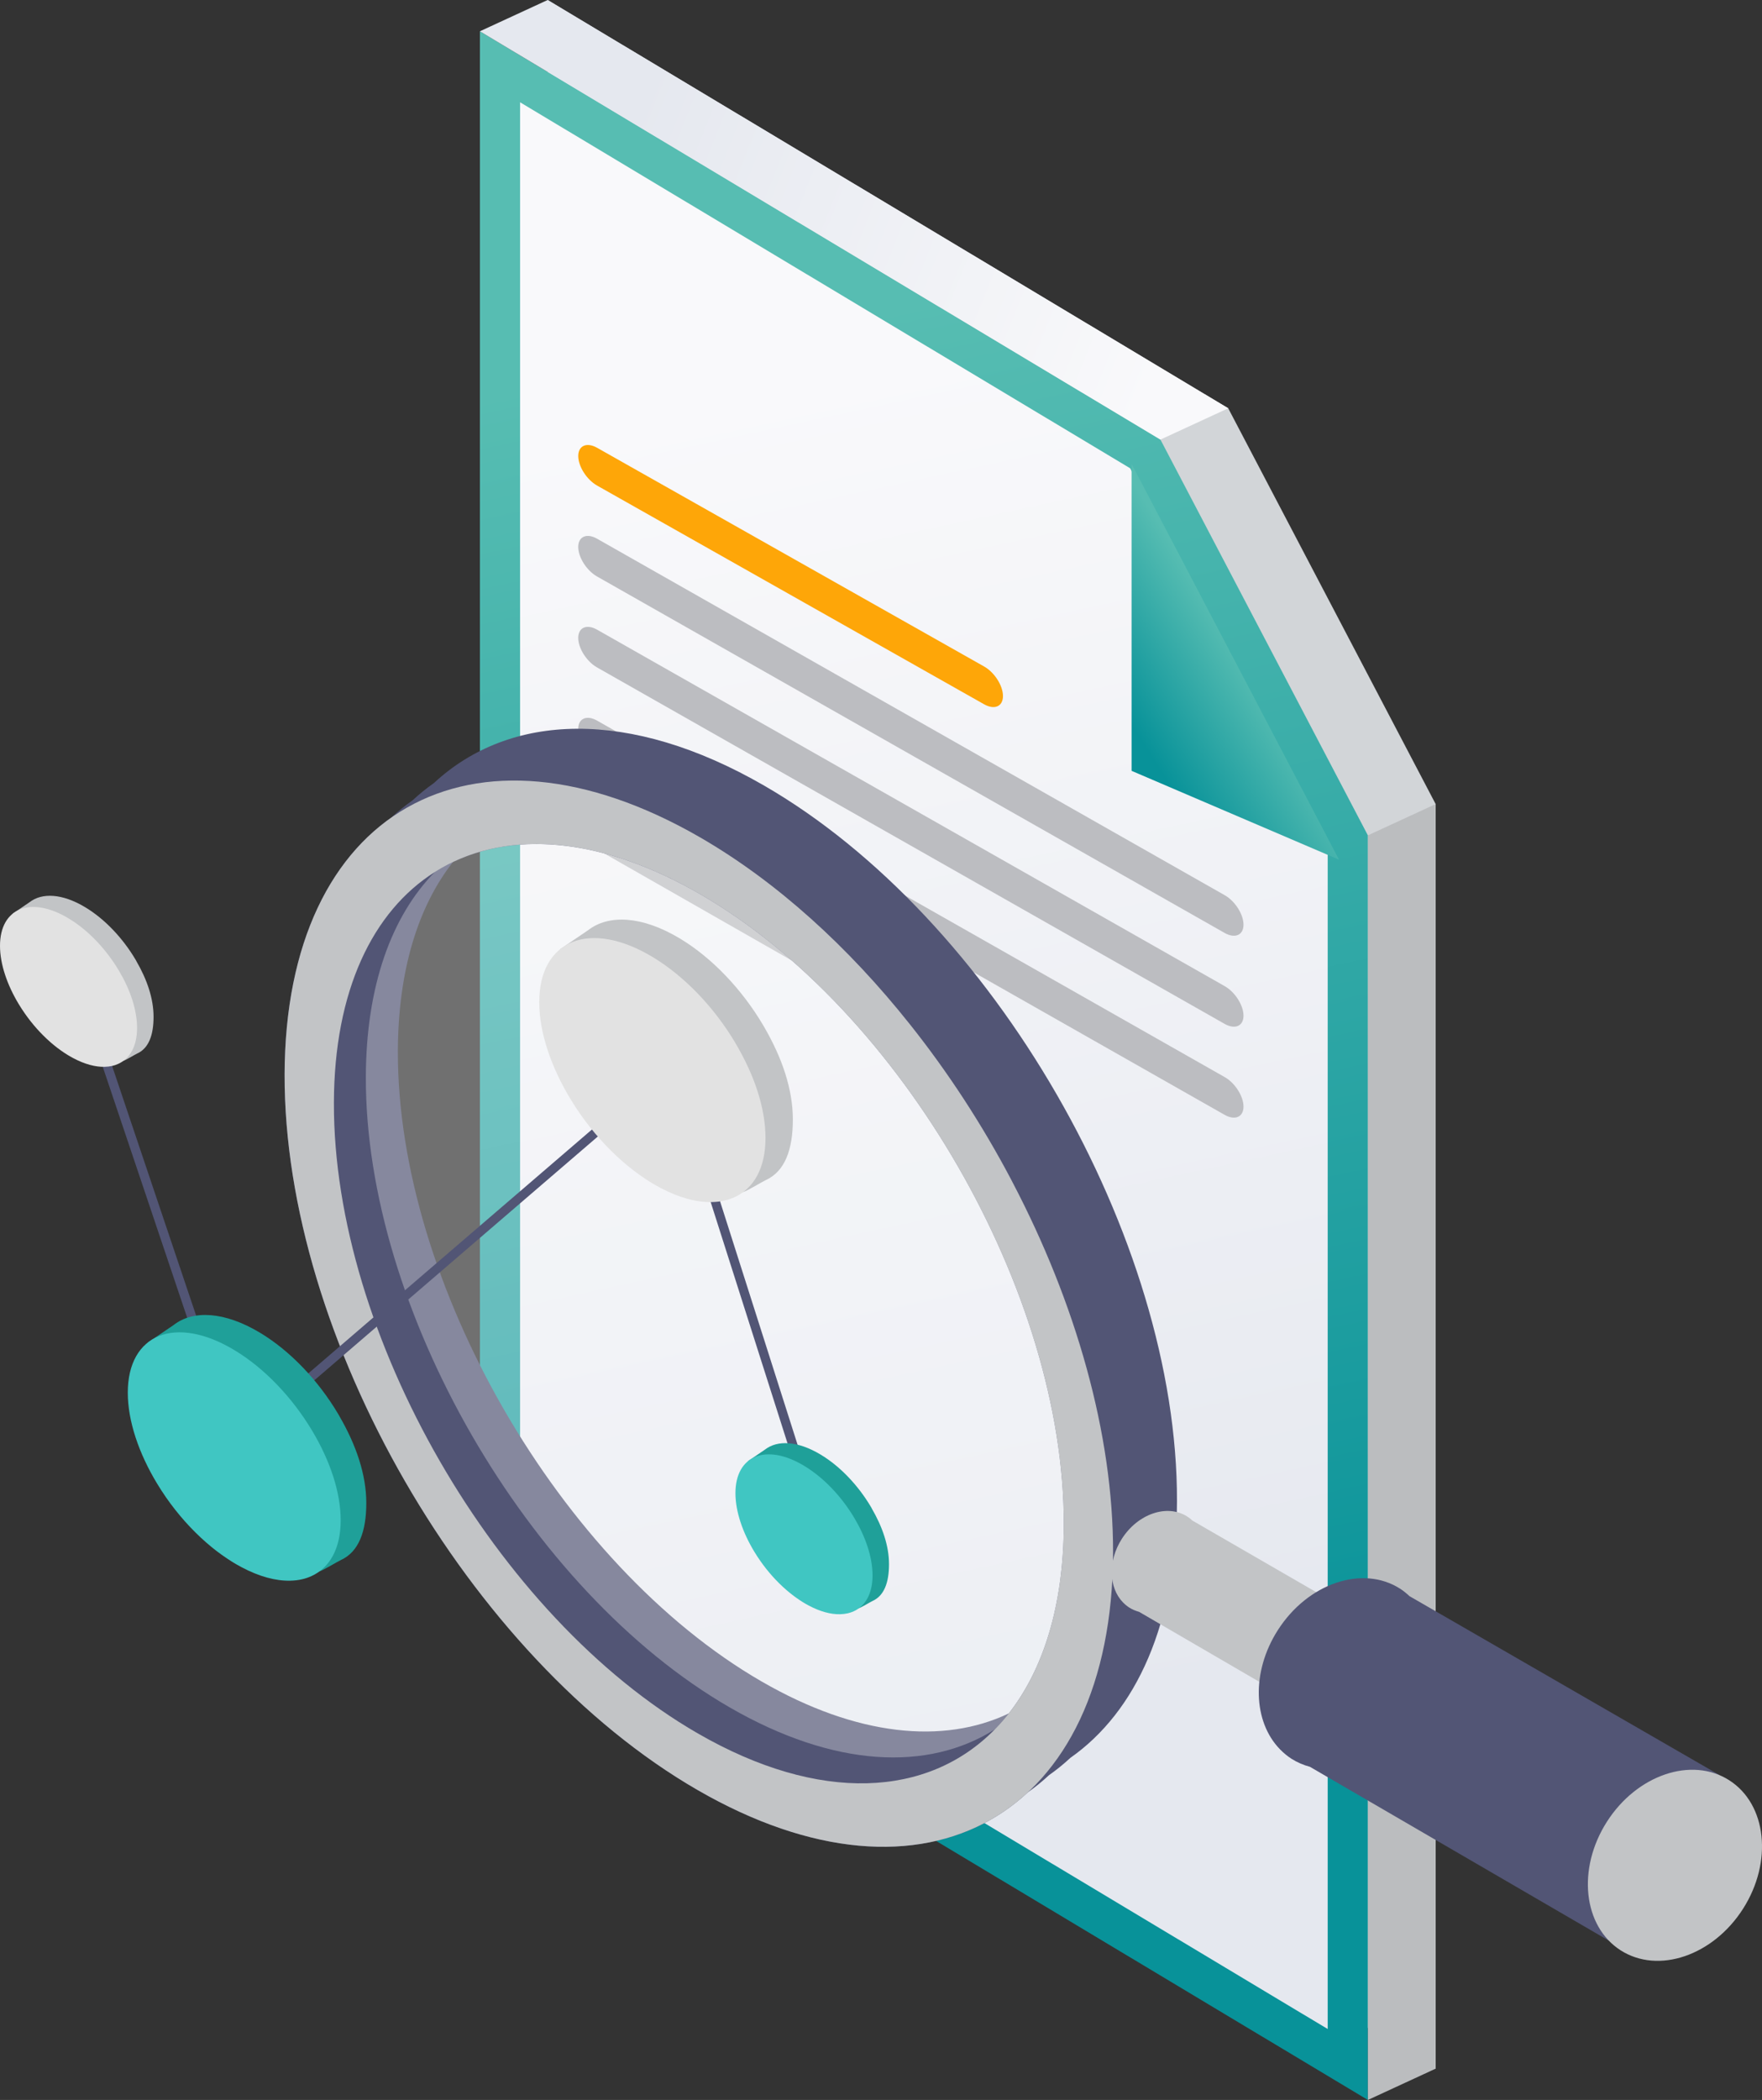
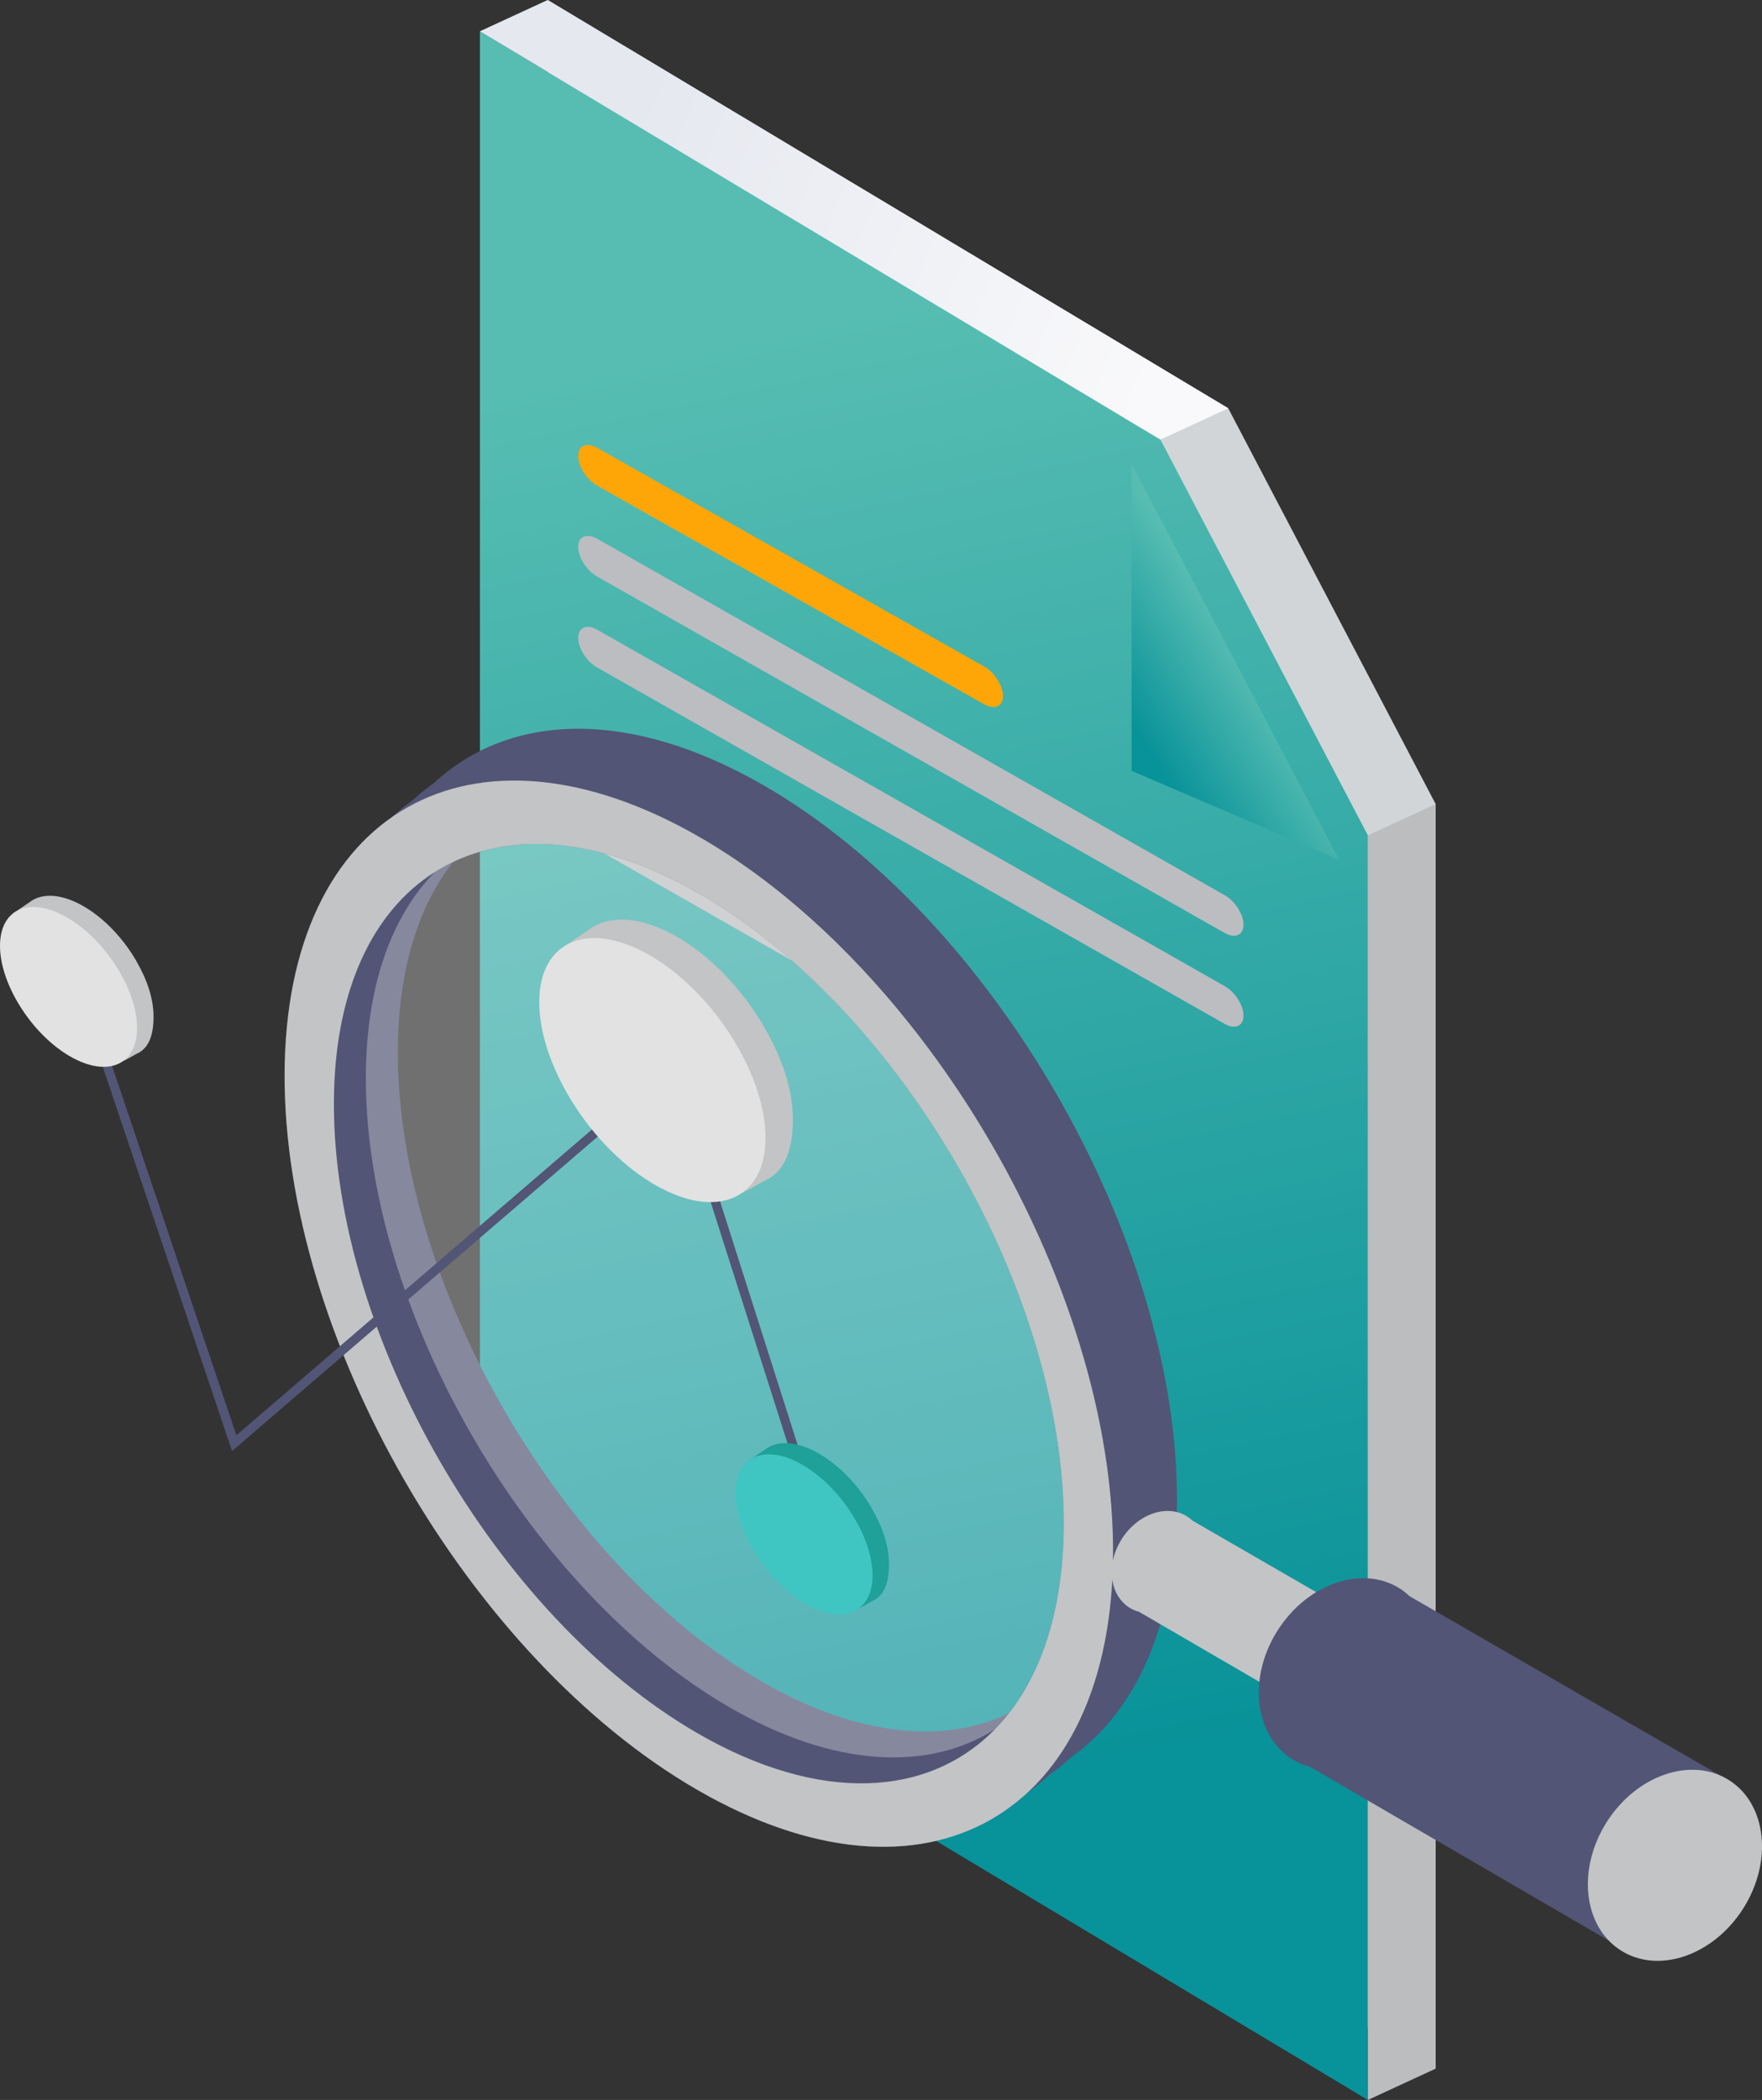
<svg xmlns="http://www.w3.org/2000/svg" xmlns:xlink="http://www.w3.org/1999/xlink" id="Layer_2" data-name="Layer 2" viewBox="0 0 577.61 688.04">
  <rect x="0" y="0" width="577.61" height="688.04" fill="#333333" stroke="none" />
  <defs>
    <style>      .cls-1 {        fill: #bcbdc1;      }      .cls-1, .cls-2, .cls-3, .cls-4, .cls-5, .cls-6, .cls-7, .cls-8, .cls-9, .cls-10, .cls-11, .cls-12, .cls-13, .cls-14 {        stroke-width: 0px;      }      .cls-2 {        fill: #fea608;      }      .cls-3 {        fill: #d2d5d8;      }      .cls-4 {        fill: #1fa099;      }      .cls-5 {        fill: url(#linear-gradient);      }      .cls-6 {        fill: #40c6c2;      }      .cls-15 {        fill: none;        stroke: #525575;        stroke-miterlimit: 10;        stroke-width: 3px;      }      .cls-7 {        fill: #fff;        opacity: .3;      }      .cls-8 {        fill: #525575;      }      .cls-9 {        fill: #e2e2e2;      }      .cls-10 {        fill: url(#linear-gradient-4);      }      .cls-11 {        fill: url(#linear-gradient-2);      }      .cls-12 {        fill: url(#linear-gradient-3);      }      .cls-13 {        fill: #bbbdbf;      }      .cls-14 {        fill: #c2c4c6;      }    </style>
    <linearGradient id="linear-gradient" x1="242.03" y1="111.77" x2="343.81" y2="583.28" gradientUnits="userSpaceOnUse">
      <stop offset="0" stop-color="#57bdb2" />
      <stop offset="1" stop-color="#089299" />
    </linearGradient>
    <linearGradient id="linear-gradient-2" x1="246.11" y1="128.54" x2="340.71" y2="566.82" gradientUnits="userSpaceOnUse">
      <stop offset="0" stop-color="#f9f9fb" />
      <stop offset="1" stop-color="#e5e8ef" />
    </linearGradient>
    <linearGradient id="linear-gradient-3" x1="383.09" y1="113.26" x2="205.3" y2="42.14" xlink:href="#linear-gradient-2" />
    <linearGradient id="linear-gradient-4" x1="407.69" y1="215.1" x2="371.2" y2="238.14" xlink:href="#linear-gradient" />
  </defs>
  <g id="Layer_1-2" data-name="Layer 1">
    <g>
      <g>
        <g>
          <polygon class="cls-3" points="179.53 503.24 470.63 677.78 470.63 263.45 402.63 133.77 179.53 0 179.53 503.24" />
          <polygon class="cls-5" points="157.32 513.49 448.41 688.04 448.41 273.7 380.41 144.03 157.32 10.25 157.32 513.49" />
-           <polygon class="cls-11" points="170.49 506.04 170.49 33.51 370.47 153.42 435.24 276.95 435.24 664.79 170.49 506.04" />
          <polygon class="cls-12" points="179.53 0 157.32 10.25 380.41 144.03 402.63 133.77 179.53 0" />
          <polygon class="cls-13" points="470.63 263.45 448.41 273.7 448.41 688.04 470.63 677.78 470.63 263.45" />
        </g>
        <g>
          <path class="cls-2" d="M322.6,230.75l-126.85-71.65c-3.41-1.92-6.19-6.28-6.19-9.69h0c0-3.41,2.79-4.62,6.19-2.69l126.85,71.65c3.41,1.92,6.19,6.28,6.19,9.69h0c0,3.41-2.79,4.62-6.19,2.69Z" />
          <path class="cls-1" d="M401.45,305.67l-205.71-116.78c-3.41-1.92-6.19-6.28-6.19-9.69h0c0-3.41,2.79-4.62,6.19-2.69l205.71,116.78c3.41,1.92,6.19,6.28,6.19,9.69h0c0,3.41-2.79,4.62-6.19,2.69Z" />
          <path class="cls-1" d="M401.45,335.47l-205.71-116.78c-3.41-1.92-6.19-6.28-6.19-9.69h0c0-3.41,2.79-4.62,6.19-2.69l205.71,116.78c3.41,1.92,6.19,6.28,6.19,9.69h0c0,3.41-2.79,4.62-6.19,2.69Z" />
-           <path class="cls-1" d="M401.45,365.27l-205.71-116.78c-3.41-1.92-6.19-6.28-6.19-9.69h0c0-3.41,2.79-4.62,6.19-2.69l205.71,116.78c3.41,1.92,6.19,6.28,6.19,9.69h0c0,3.41-2.79,4.62-6.19,2.69Z" />
          <path class="cls-1" d="M295.16,335.03l-99.42-56.74c-3.41-1.92-6.19-6.28-6.19-9.69h0c0-3.41,2.79-4.62,6.19-2.69l99.42,56.74c3.41,1.92,6.19,6.28,6.19,9.69h0c0,3.41-2.79,4.62-6.19,2.69Z" />
        </g>
        <polygon class="cls-10" points="370.95 151.99 370.95 252.56 438.95 281.67 370.95 151.99" />
      </g>
      <g>
        <g>
          <g>
            <g>
              <path class="cls-8" d="M93.29,352.02c-.24,86.16,60.35,191.15,135.36,234.46,44.09,25.45,83.33,23.9,108.24.8,2.44-1.71,4.77-3.6,6.99-5.66,2.44-1.71,4.77-3.6,6.99-5.66,21.63-15.18,34.85-44.1,34.96-84.12.24-86.2-60.35-191.15-135.33-234.44-44.11-25.47-83.37-23.93-108.28-.82-2.44,1.71-4.77,3.6-6.99,5.66-2.44,1.71-4.77,3.6-6.99,5.66-21.63,15.18-34.84,44.1-34.96,84.12ZM330.67,561.4c-21.36,10.19-49.8,7.54-80.99-10.47-66.09-38.15-119.47-130.65-119.25-206.55.08-26.5,6.68-47.45,18.04-61.92,21.36-10.19,49.81-7.53,81.03,10.49,66.06,38.14,119.44,130.6,119.23,206.54-.07,26.49-6.68,47.45-18.05,61.92Z" />
              <path class="cls-14" d="M93.3,352.02c-.25,86.16,60.35,191.14,135.36,234.46,74.98,43.28,135.97,8.51,136.22-77.66.1-39.07-12.29-82-32.88-121.31-.17-.35-.35-.68-.53-1.03-9.49-17.98-20.69-35.18-33.19-50.87-20.13-25.32-43.63-46.73-68.74-61.23-75.01-43.32-136.01-8.56-136.24,77.64ZM109.46,361.35c.08-36.66,12.67-62.76,33.09-75.64,21.86-13.83,52.74-12.5,86.93,7.24,66.05,38.14,119.44,130.61,119.23,206.54-.08,29.86-8.46,52.74-22.62,67.15-21.81,22.22-57.33,24.39-97.39,1.27-66.09-38.15-119.46-130.65-119.24-206.56Z" />
            </g>
            <path class="cls-7" d="M119.93,352.87c-.22,75.89,53.17,168.38,119.26,206.54,34.16,19.73,65.02,21.06,86.9,7.22,14.17-14.42,22.54-37.29,22.62-67.15.22-75.93-53.17-168.4-119.23-206.54-34.19-19.74-65.07-21.08-86.93-7.24-14.17,14.42-22.54,37.29-22.62,67.17Z" />
          </g>
          <g>
            <g>
              <path class="cls-14" d="M432.96,562.74l19.3-29.08-61.38-35.46c-.51-.48-1.05-.93-1.66-1.31-6.6-4.21-16.2-.94-21.46,7.29-4.66,7.29-4.32,16.03.39,20.86h0s.04.03.04.03c.6.61,1.26,1.17,2,1.64,1.01.64,2.09,1.09,3.22,1.4l59.55,34.64Z" />
              <path class="cls-14" d="M456.45,557.11c-5.26,8.23-14.86,11.5-21.46,7.29s-7.68-14.29-2.43-22.53c5.26-8.23,14.86-11.5,21.46-7.29,6.6,4.21,7.68,14.29,2.43,22.53Z" />
            </g>
            <g>
              <path class="cls-8" d="M527.48,635.87l36.08-54.35-101.49-58.54c-.96-.89-1.97-1.74-3.1-2.46-12.33-7.87-30.29-1.77-40.11,13.63-8.7,13.63-8.08,29.97.74,39h-.01s.07.06.07.06c1.12,1.14,2.36,2.18,3.74,3.06,1.89,1.2,3.91,2.04,6.01,2.61l98.07,57.01Z" />
              <ellipse class="cls-14" cx="549.07" cy="611.1" rx="33.06" ry="26.48" transform="translate(-261.48 745.04) rotate(-57.44)" />
            </g>
          </g>
        </g>
        <g>
          <polyline class="cls-15" points="27.22 325.64 76.78 472.84 220.39 349.41 266.27 493.4" />
          <g>
            <path class="cls-14" d="M44.67,314.82c-.1-.17-.2-.34-.3-.51-4.1-6.89-9.97-13.19-16.49-17.09-7.48-4.48-14.1-4.79-18.19-1.62l-5.6,3.81,2.67-.06c-.87,1.87-1.35,4.17-1.35,6.87,0,6,2.35,12.85,6.19,19.18.61,1.01,1.26,2.01,1.95,2.99,2.43,3.48,5.3,6.71,8.43,9.44,1.41,1.23,2.87,2.35,4.38,3.36.34.22.67.44,1.01.65.17.11.34.21.51.31.17.1.35.2.51.3.34.19.67.38,1.01.56,3.29,1.75,6.38,2.68,9.13,2.84.4.02.78.03,1.16.02.88-.02,0,1.86.79,1.68.69-.15,3.82-2.07,4.44-2.34,3.83-1.72,5.42-6.06,5.42-12.05s-2.14-12.25-5.69-18.34Z" />
            <path class="cls-9" d="M38.95,317.98c-4.1-6.89-9.97-13.19-16.49-17.09-12.4-7.43-22.46-3.41-22.46,9,0,6,2.35,12.85,6.19,19.18.61,1.01,1.26,2.01,1.95,2.99,2.43,3.48,5.3,6.71,8.43,9.44,1.41,1.23,2.87,2.35,4.38,3.36.34.22.67.44,1.01.65.17.11.34.21.51.31.17.1.35.2.51.3.34.19.67.38,1.01.56,3.76,2,7.26,2.93,10.29,2.86.88-.02,1.72-.12,2.51-.3.69-.15,1.33-.38,1.95-.66,3.83-1.72,6.19-5.77,6.19-11.76s-2.27-12.61-5.98-18.85Z" />
          </g>
          <g>
            <path class="cls-4" d="M285.76,494.16c-.1-.17-.2-.34-.3-.51-4.1-6.89-9.97-13.19-16.49-17.09-7.48-4.48-14.1-4.79-18.19-1.62l-5.6,3.81,2.67-.06c-.87,1.87-1.35,4.17-1.35,6.87,0,6,2.35,12.85,6.19,19.18.61,1.01,1.26,2.01,1.95,2.99,2.43,3.48,5.3,6.71,8.43,9.44,1.41,1.23,2.87,2.35,4.38,3.36.34.22.67.44,1.01.66.17.1.34.21.51.31.17.1.35.2.51.3.34.19.67.38,1.01.56,3.29,1.75,6.38,2.68,9.13,2.84.4.02.78.03,1.16.02.88-.02,0,1.86.79,1.68.69-.15,3.82-2.07,4.44-2.34,3.83-1.72,5.42-6.06,5.42-12.05s-2.14-12.25-5.69-18.34Z" />
            <path class="cls-6" d="M280.04,497.32c-4.1-6.89-9.97-13.19-16.49-17.09-12.4-7.43-22.46-3.41-22.46,9,0,6,2.35,12.85,6.19,19.18.61,1.01,1.26,2.01,1.95,2.99,2.43,3.48,5.3,6.71,8.44,9.44,1.41,1.23,2.87,2.35,4.38,3.36.34.22.67.44,1.01.66.17.1.34.21.51.31.17.1.35.2.51.3.34.19.67.38,1.01.56,3.76,2,7.26,2.93,10.29,2.86.88-.02,1.72-.12,2.51-.3.69-.15,1.33-.38,1.95-.65,3.83-1.72,6.19-5.77,6.19-11.76s-2.27-12.61-5.98-18.85Z" />
          </g>
          <g>
-             <path class="cls-4" d="M111.26,463.97c-.15-.26-.31-.53-.46-.79-6.37-10.7-15.48-20.48-25.61-26.55-11.62-6.96-21.91-7.45-28.25-2.51l-8.7,5.91,4.14-.09c-1.35,2.91-2.09,6.48-2.09,10.66,0,9.32,3.65,19.96,9.61,29.79.95,1.57,1.96,3.13,3.02,4.65,3.77,5.4,8.23,10.42,13.1,14.67,2.19,1.91,4.45,3.66,6.8,5.21.53.35,1.05.68,1.57,1.02.26.16.53.33.79.48.27.15.54.32.8.47.53.3,1.05.59,1.57.87,5.11,2.72,9.91,4.17,14.18,4.41.61.04,1.22.05,1.8.04,1.36-.03,0,2.9,1.23,2.61,1.07-.24,5.94-3.21,6.9-3.64,5.95-2.68,8.42-9.41,8.42-18.72s-3.33-19.02-8.83-28.49Z" />
-             <path class="cls-6" d="M102.39,468.87c-6.37-10.7-15.48-20.48-25.61-26.55-19.26-11.55-34.89-5.3-34.89,13.98,0,9.32,3.65,19.96,9.61,29.79.95,1.57,1.96,3.13,3.02,4.65,3.77,5.4,8.23,10.42,13.1,14.67,2.19,1.91,4.45,3.66,6.8,5.21.53.35,1.05.68,1.57,1.02.26.16.53.33.79.48.27.15.54.32.8.47.53.3,1.05.59,1.57.87,5.84,3.11,11.28,4.55,15.98,4.44,1.36-.03,2.67-.18,3.91-.47,1.07-.24,2.07-.59,3.03-1.02,5.95-2.68,9.61-8.96,9.61-18.27s-3.52-19.59-9.29-29.28Z" />
-           </g>
+             </g>
          <g>
            <path class="cls-14" d="M250.52,336.51c-.16-.28-.33-.56-.49-.84-6.77-11.38-16.46-21.77-27.22-28.22-12.35-7.4-23.28-7.91-30.03-2.67l-9.24,6.28,4.41-.09c-1.44,3.09-2.22,6.89-2.22,11.34,0,9.91,3.88,21.22,10.21,31.67,1.01,1.67,2.08,3.33,3.21,4.94,4.01,5.74,8.74,11.08,13.93,15.59,2.33,2.03,4.73,3.89,7.22,5.54.56.37,1.11.72,1.67,1.08.28.17.56.35.84.51.29.16.57.34.85.5.56.32,1.11.62,1.67.93,5.43,2.89,10.53,4.43,15.07,4.68.65.04,1.3.05,1.92.04,1.45-.03,0,3.08,1.31,2.77,1.13-.26,6.31-3.41,7.33-3.87,6.33-2.85,8.95-10,8.95-19.9s-3.54-20.22-9.39-30.28Z" />
            <path class="cls-9" d="M241.08,341.73c-6.77-11.38-16.46-21.77-27.22-28.22-20.48-12.27-37.09-5.63-37.09,14.86,0,9.91,3.88,21.22,10.21,31.67,1.01,1.67,2.08,3.33,3.21,4.94,4.01,5.74,8.74,11.08,13.93,15.59,2.33,2.03,4.73,3.89,7.22,5.54.56.37,1.11.72,1.67,1.08.28.17.56.35.84.51.29.16.57.34.85.5.56.32,1.11.62,1.67.93,6.2,3.31,11.99,4.84,16.99,4.72,1.45-.03,2.84-.19,4.15-.5,1.13-.26,2.2-.62,3.22-1.08,6.33-2.85,10.21-9.52,10.21-19.42s-3.74-20.82-9.88-31.12Z" />
          </g>
        </g>
      </g>
    </g>
  </g>
</svg>